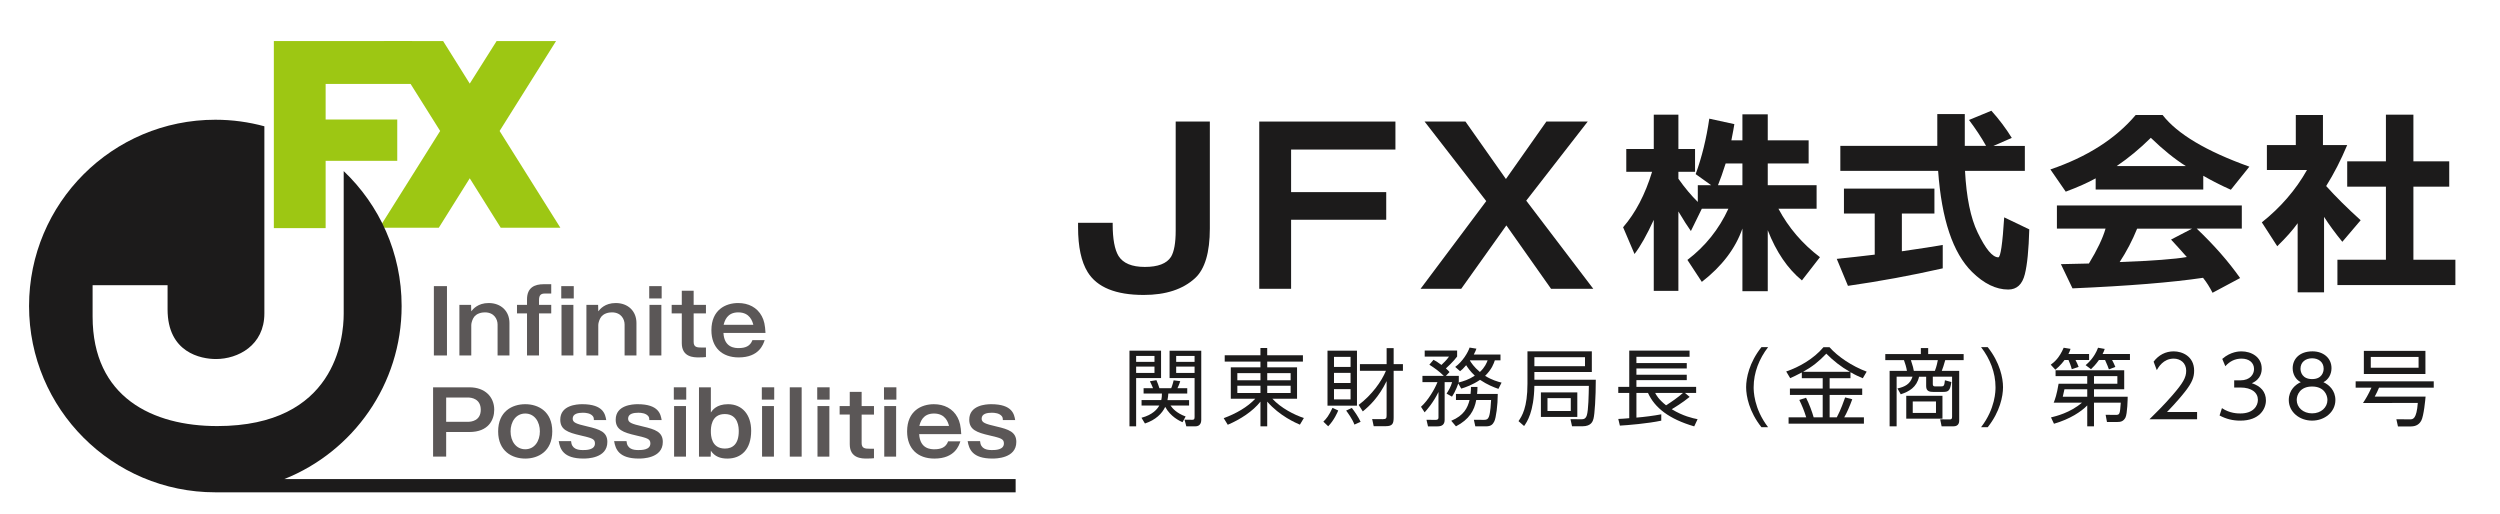
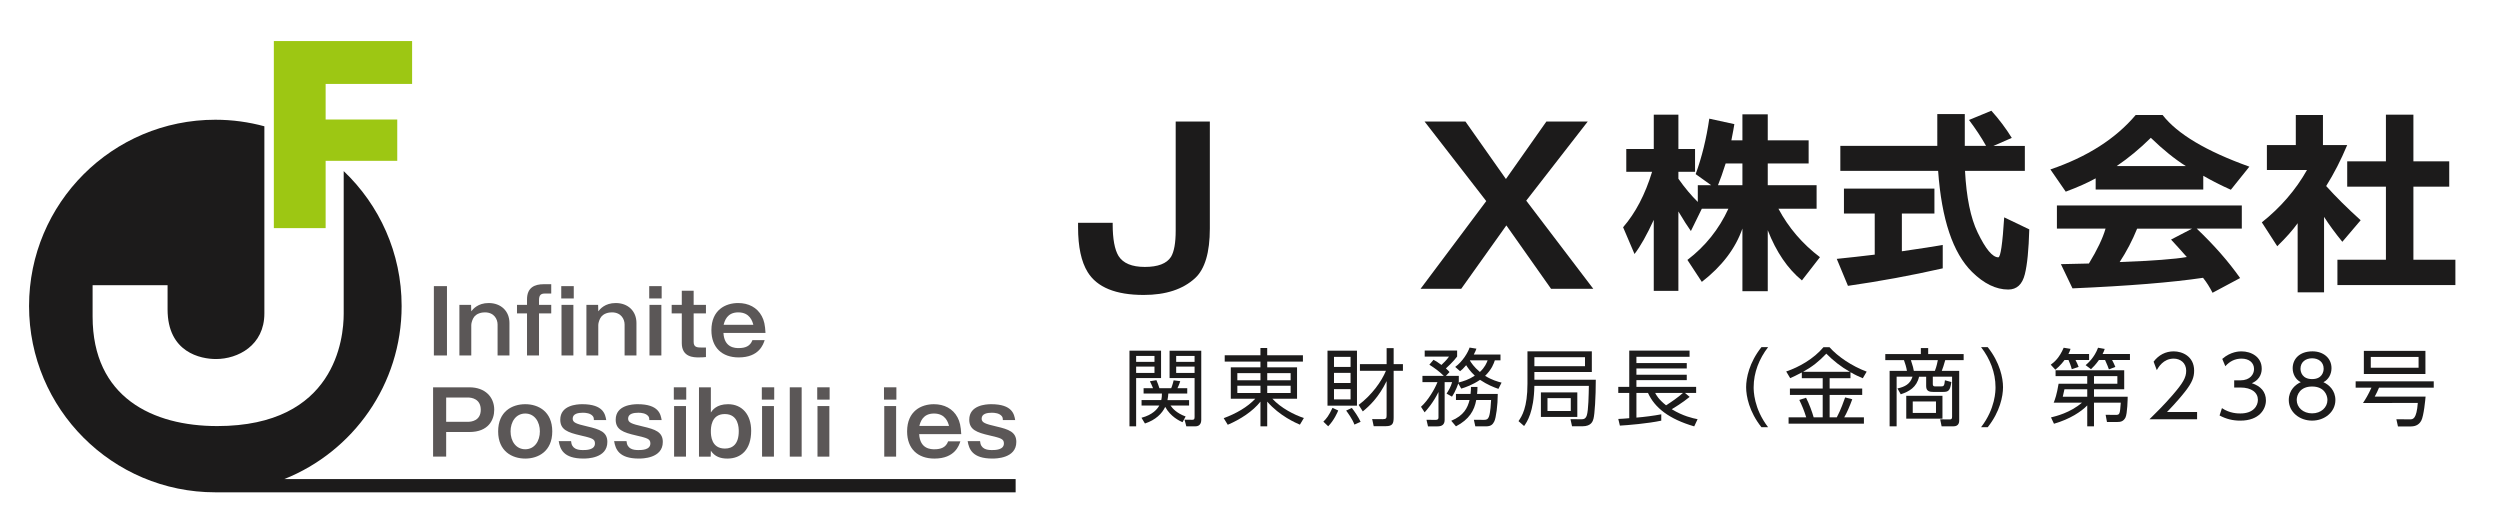
<svg xmlns="http://www.w3.org/2000/svg" version="1.1" id="レイヤー_1" x="0px" y="0px" width="181.125px" height="37.25px" viewBox="0 0 181.125 37.25" enable-background="new 0 0 181.125 37.25" xml:space="preserve">
  <g>
    <g>
      <g>
        <path fill="#5B5757" d="M32.383,25.754h-0.949V20.73h0.949V25.754z" />
        <path fill="#5B5757" d="M34.13,22.088l0.013,0.466c0.127-0.16,0.479-0.599,1.262-0.599c0.893,0,1.505,0.586,1.505,1.447v2.352     h-0.86v-2.243c0-0.377-0.243-0.88-0.919-0.88c-0.171,0-0.63,0.038-0.841,0.42c-0.102,0.192-0.146,0.39-0.146,0.504v2.199h-0.861     v-3.666H34.13z" />
        <path fill="#5B5757" d="M38.182,22.088v-0.401c0-0.854,0.55-1.096,1.208-1.096h0.547v0.676h-0.46     c-0.273,0-0.426,0.096-0.426,0.479v0.343h0.886v0.619h-0.886v3.047h-0.869v-3.047h-0.726v-0.619H38.182z M41.569,21.623h-0.906     V20.73h0.906V21.623z M41.542,25.754h-0.861v-3.666h0.861V25.754z" />
        <path fill="#5B5757" d="M43.333,22.088l0.013,0.466c0.127-0.16,0.478-0.599,1.263-0.599c0.892,0,1.502,0.586,1.502,1.447v2.352     h-0.859v-2.243c0-0.377-0.243-0.88-0.919-0.88c-0.172,0-0.63,0.038-0.841,0.42c-0.103,0.192-0.147,0.39-0.147,0.504v2.199h-0.86     v-3.666H43.333z" />
        <path fill="#5B5757" d="M47.937,21.623h-0.901V20.73h0.901V21.623z M47.916,25.754h-0.861v-3.666h0.861V25.754z" />
        <path fill="#5B5757" d="M50.255,22.088h0.891v0.619h-0.891v2.064c0,0.391,0.249,0.409,0.599,0.409h0.292v0.688     c-0.101,0.014-0.272,0.026-0.521,0.026c-0.338,0-1.23,0-1.23-1.032v-2.155h-0.733v-0.619h0.733v-1.024h0.86V22.088z" />
        <path fill="#5B5757" d="M55.399,24.645c-0.096,0.287-0.39,1.25-1.881,1.25c-1.199,0-1.977-0.708-1.977-1.97     c0-1.473,1.021-1.97,1.939-1.97c0.745,0,1.377,0.318,1.714,0.955c0.166,0.313,0.236,0.633,0.267,1.212h-3.047     c0.058,1.096,0.873,1.096,1.11,1.096c0.464,0,0.828-0.133,0.989-0.573H55.399z M54.578,23.53     c-0.059-0.225-0.237-0.899-1.092-0.899c-0.816,0-0.986,0.624-1.058,0.899H54.578z" />
        <path fill="#5B5757" d="M34.01,28.061c1.135,0,1.797,0.701,1.797,1.626c0,0.732-0.42,1.612-1.797,1.612h-1.685v1.784h-0.948     v-5.022H34.01z M32.325,28.8v1.76h1.582c0.243,0,0.924-0.076,0.924-0.873c0-0.792-0.669-0.887-0.924-0.887H32.325z" />
        <path fill="#5B5757" d="M40.012,31.255c0,1.446-1.019,1.969-1.957,1.969c-0.951,0-1.964-0.528-1.964-1.969     c0-1.447,1.013-1.971,1.964-1.971C38.997,29.284,40.012,29.808,40.012,31.255z M36.99,31.255c0,0.713,0.396,1.294,1.065,1.294     c0.688,0,1.059-0.613,1.059-1.294c0-0.676-0.37-1.295-1.059-1.295C37.386,29.96,36.99,30.547,36.99,31.255z" />
        <path fill="#5B5757" d="M41.375,31.961c0.037,0.568,0.484,0.646,0.854,0.646c0.231,0,0.875,0,0.875-0.479     c0-0.332-0.217-0.388-1.041-0.581c-0.943-0.216-1.472-0.42-1.472-1.141c0-1.045,1.198-1.122,1.588-1.122     c1.549,0,1.671,0.745,1.741,1.148h-0.893c0-0.09-0.006-0.199-0.076-0.281c-0.171-0.211-0.49-0.248-0.721-0.248     c-0.325,0-0.739,0.063-0.739,0.427c0,0.281,0.236,0.377,1.059,0.566c0.912,0.211,1.452,0.402,1.452,1.124     c0,1.203-1.509,1.203-1.733,1.203c-1.454,0-1.695-0.688-1.79-1.263H41.375z" />
        <path fill="#5B5757" d="M45.391,31.961c0.039,0.568,0.484,0.646,0.854,0.646c0.23,0,0.874,0,0.874-0.479     c0-0.332-0.217-0.388-1.039-0.581c-0.943-0.216-1.473-0.42-1.473-1.141c0-1.045,1.199-1.122,1.589-1.122     c1.548,0,1.668,0.745,1.74,1.148h-0.893c0-0.09-0.006-0.199-0.075-0.281c-0.174-0.211-0.493-0.248-0.723-0.248     c-0.325,0-0.739,0.063-0.739,0.427c0,0.281,0.237,0.377,1.058,0.566c0.913,0.211,1.456,0.402,1.456,1.124     c0,1.203-1.512,1.203-1.735,1.203c-1.454,0-1.695-0.688-1.792-1.263H45.391z" />
        <path fill="#5B5757" d="M49.718,28.953h-0.9v-0.893h0.9V28.953z M49.7,33.083h-0.862v-3.664H49.7V33.083z" />
        <path fill="#5B5757" d="M51.502,28.061v1.823c0.108-0.159,0.4-0.6,1.243-0.6c1.028,0,1.677,0.758,1.677,1.926     c0,1.37-0.728,2.014-1.728,2.014c-0.49,0-0.911-0.141-1.192-0.567l-0.013,0.427h-0.848v-5.022H51.502z M51.502,31.248     c0,0.306,0.031,1.25,1.021,1.25c0.562,0,1-0.332,1-1.25c0-0.248-0.013-1.25-1.014-1.25     C51.502,29.998,51.502,31.024,51.502,31.248z" />
        <path fill="#5B5757" d="M56.092,28.953h-0.898v-0.893h0.898V28.953z M56.072,33.083h-0.861v-3.664h0.861V33.083z" />
        <path fill="#5B5757" d="M58.08,28.061v5.022h-0.861v-5.022H58.08z" />
        <path fill="#5B5757" d="M60.106,28.953h-0.898v-0.893h0.898V28.953z M60.087,33.083h-0.86v-3.664h0.86V33.083z" />
-         <path fill="#5B5757" d="M62.426,29.419h0.894v0.617h-0.894v2.066c0,0.388,0.25,0.408,0.599,0.408h0.295v0.688     c-0.103,0.013-0.275,0.024-0.524,0.024c-0.337,0-1.231,0-1.231-1.032v-2.155h-0.733v-0.617h0.733v-1.027h0.861V29.419z" />
        <path fill="#5B5757" d="M64.943,28.953h-0.898v-0.893h0.898V28.953z M64.924,33.083h-0.86v-3.664h0.86V33.083z" />
        <path fill="#5B5757" d="M69.578,31.975c-0.094,0.286-0.389,1.249-1.881,1.249c-1.199,0-1.977-0.707-1.977-1.969     c0-1.473,1.021-1.971,1.938-1.971c0.746,0,1.379,0.319,1.715,0.956c0.166,0.313,0.237,0.631,0.269,1.212h-3.048     c0.058,1.097,0.875,1.097,1.109,1.097c0.466,0,0.83-0.134,0.988-0.574H69.578z M68.756,30.858     c-0.059-0.223-0.236-0.898-1.09-0.898c-0.817,0-0.988,0.625-1.058,0.898H68.756z" />
        <path fill="#5B5757" d="M71.006,31.961c0.037,0.568,0.484,0.646,0.853,0.646c0.229,0,0.874,0,0.874-0.479     c0-0.332-0.216-0.388-1.039-0.581c-0.943-0.216-1.472-0.42-1.472-1.141c0-1.045,1.198-1.122,1.586-1.122     c1.551,0,1.671,0.745,1.741,1.148h-0.892c0-0.09-0.006-0.199-0.077-0.281c-0.173-0.211-0.492-0.248-0.721-0.248     c-0.324,0-0.739,0.063-0.739,0.427c0,0.281,0.234,0.377,1.058,0.566c0.912,0.211,1.454,0.402,1.454,1.124     c0,1.203-1.512,1.203-1.734,1.203c-1.455,0-1.695-0.688-1.792-1.263H71.006z" />
      </g>
      <g>
        <path fill="#9DC713" d="M28.781,8.659v2.993h-5.189v4.875H19.84V2.974h10.017v3.107h-6.265v2.578H28.781z" />
-         <path fill="#9DC713" d="M34.033,12.918l-2.243,3.583h-4.305l4.404-7.012l-4.093-6.515h4.307l1.93,3.084l1.947-3.084h4.306     l-4.09,6.515l4.403,7.012h-4.321L34.033,12.918z" />
      </g>
      <path fill="#1C1B1B" d="M20.598,34.709c4.979-1.986,8.5-6.851,8.5-12.538c0-3.847-1.612-7.317-4.197-9.775v10.339    c0,1.781-0.603,8.134-9.167,8.134c-4.656,0-9.025-2.069-9.025-7.933v-2.271h5.432v1.754c0,3.132,2.415,3.593,3.507,3.593    c1.58,0,3.506-0.978,3.506-3.305V9.15c-1.132-0.308-2.322-0.475-3.553-0.475c-7.454,0-13.496,6.042-13.496,13.496    c0,7.453,6.042,13.497,13.496,13.497h57.982v-0.959H20.598z" />
    </g>
    <g>
      <g>
        <path fill="#1C1B1B" d="M78.107,16.143h2.507v0.113c0,1.061,0.143,1.823,0.422,2.288c0.333,0.53,0.97,0.795,1.908,0.795     c0.952,0,1.583-0.243,1.896-0.73c0.226-0.378,0.339-1.011,0.339-1.898V8.807h2.474v7.74c0,1.744-0.356,2.944-1.069,3.604     c-0.883,0.812-2.124,1.218-3.721,1.218c-2.027,0-3.382-0.552-4.062-1.656c-0.463-0.746-0.695-1.828-0.695-3.245V16.143z" />
-         <polygon fill="#1C1B1B" points="91.233,20.923 91.233,8.807 101.099,8.807 101.099,10.835 93.54,10.835 93.54,13.919      100.432,13.919 100.432,15.921 93.54,15.921 93.54,20.923    " />
        <polygon fill="#1C1B1B" points="103.211,8.807 106.173,8.807 109.104,12.969 112.034,8.807 115.03,8.807 110.576,14.537      115.433,20.923 112.374,20.923 109.136,16.331 105.866,20.923 102.92,20.923 107.679,14.569    " />
        <path fill="#1C1B1B" d="M119.693,12.449h-1.869v-1.652h1.992V8.308h1.784v2.489h1.206v1.652H121.6v0.501     c0.457,0.651,0.928,1.212,1.406,1.681v-1.212h0.97l-1.125-0.804c0.452-1.237,0.779-2.577,0.987-4.018l1.816,0.396     c-0.031,0.214-0.104,0.605-0.216,1.174h0.8V8.281h1.836v1.887h2.962v1.677h-2.962v1.574h3.539v1.703h-2.765     c0.733,1.374,1.734,2.544,3.007,3.51l-1.306,1.683c-1.033-0.846-1.859-2.058-2.475-3.636v4.418h-1.836v-4.54     c-0.502,1.445-1.483,2.734-2.941,3.865l-1.044-1.591c1.297-0.988,2.286-2.224,2.97-3.71h-1.926l-0.792,1.618     c-0.226-0.314-0.529-0.788-0.906-1.42v5.753h-1.784v-5.143c-0.5,1.089-0.964,1.914-1.394,2.474l-0.827-1.939     C118.493,15.427,119.193,14.089,119.693,12.449 M124.467,13.419h1.771v-1.574h-1.215     C124.817,12.491,124.633,13.017,124.467,13.419" />
        <path fill="#1C1B1B" d="M135.823,15.472h-2.229v-1.809h6.555v1.809h-2.359v2.733c1.406-0.203,2.395-0.357,2.961-0.459v1.696     c-2.288,0.519-4.578,0.939-6.867,1.267l-0.811-1.954c0.899-0.092,1.818-0.193,2.751-0.307V15.472z M133.332,12.378V10.57h7.025     V8.265h1.992v2.305h1.543c-0.336-0.601-0.748-1.226-1.238-1.879l1.621-0.669c0.558,0.62,1.052,1.276,1.479,1.968l-1.328,0.581     h2.274v1.808h-4.335c0.101,1.922,0.406,3.409,0.915,4.466c0.579,1.2,1.078,1.798,1.497,1.798c0.162,0,0.305-0.964,0.427-2.896     l1.817,0.871c-0.042,1.474-0.146,2.555-0.321,3.247c-0.184,0.742-0.585,1.112-1.204,1.112c-0.886,0-1.761-0.427-2.624-1.278     c-1.385-1.369-2.203-3.809-2.455-7.319H133.332z" />
        <path fill="#1C1B1B" d="M154.729,8.334h1.953c1.07,1.374,3.163,2.622,6.285,3.741l-1.342,1.673     c-0.712-0.316-1.377-0.656-1.998-1.013v0.999h-7.796v-0.814c-0.571,0.317-1.292,0.639-2.168,0.966l-1.112-1.61     C151.214,11.369,153.274,10.055,154.729,8.334 M149.023,16.564v-1.678h13.396v1.678h-3.266c1.252,1.188,2.298,2.381,3.143,3.58     l-1.998,1.068c-0.204-0.406-0.434-0.769-0.688-1.085c-2.268,0.337-5.42,0.591-9.458,0.765l-0.84-1.754l2.029-0.046     c0.602-0.984,1.003-1.827,1.206-2.528H149.023z M153.355,12.03h5.006c-0.796-0.5-1.64-1.18-2.534-2.046     C155.035,10.767,154.211,11.45,153.355,12.03 M157.293,17.357l1.524-0.792h-3.981c-0.346,0.853-0.768,1.66-1.266,2.421     c2.399-0.091,4.022-0.213,4.865-0.365C158.051,18.184,157.669,17.764,157.293,17.357" />
        <path fill="#1C1B1B" d="M164.236,12.318v-1.809h2.095V8.334h1.967v2.175h1.757c-0.452,1.082-0.961,2.071-1.524,2.97     c0.696,0.775,1.529,1.601,2.499,2.478l-1.328,1.561c-0.524-0.643-0.966-1.244-1.324-1.806v5.467h-1.913v-5.007     c-0.355,0.5-0.85,1.055-1.479,1.668l-1.116-1.73c1.365-1.086,2.457-2.35,3.271-3.792H164.236z M169.346,20.653v-1.835h3.514     v-5.294h-2.805v-1.834h2.805V8.308h1.991v3.381h2.596v1.834h-2.596v5.294h3.042v1.835H169.346z" />
      </g>
      <g>
        <path fill="#1C1B1B" d="M84.119,25.408v1.982h-1.806v3.499H81.83v-5.481H84.119z M83.642,25.787h-1.329v0.428h1.329V25.787z      M83.642,26.559h-1.329v0.459h1.329V26.559z M85.672,30.59c-0.213-0.098-0.862-0.396-1.253-1.112     c-0.227,0.483-0.692,0.948-1.468,1.204l-0.251-0.415c0.818-0.215,1.156-0.637,1.291-0.888h-1.285v-0.392h1.426     c0.048-0.208,0.048-0.354,0.048-0.477h-1.327v-0.386h0.684c-0.098-0.233-0.141-0.331-0.226-0.502l0.471-0.08     c0.074,0.16,0.171,0.428,0.215,0.582h0.857c0.084-0.197,0.165-0.509,0.177-0.569l0.477,0.061     c-0.019,0.062-0.084,0.275-0.202,0.509h0.71v0.386h-1.371c-0.012,0.152-0.019,0.269-0.061,0.477h1.565v0.392h-1.346     c0.141,0.208,0.447,0.558,1.096,0.795L85.672,30.59z M87.031,25.408v5.023c0,0.141-0.049,0.458-0.428,0.458h-0.654l-0.129-0.483     l0.563,0.008c0.122,0,0.165-0.044,0.165-0.203v-2.82h-1.812v-1.982H87.031z M86.547,25.787h-1.333v0.428h1.333V25.787z      M86.547,26.559h-1.333v0.459h1.333V26.559z" />
        <path fill="#1C1B1B" d="M94.399,26.197h-2.588v0.416h2.16v2.276h-1.787c0.618,0.673,1.596,1.175,2.282,1.395l-0.288,0.483     c-0.287-0.122-1.469-0.63-2.368-1.67v1.792h-0.49v-1.792c-0.552,0.704-1.47,1.297-2.369,1.677l-0.293-0.478     c0.894-0.33,1.712-0.795,2.287-1.407h-1.773v-2.276h2.147v-0.416h-2.588v-0.459h2.588v-0.526h0.49v0.526h2.588V26.197z      M89.645,27.035v0.515h1.676v-0.515H89.645z M89.645,27.946v0.527h1.676v-0.527H89.645z M93.506,27.035h-1.695v0.515h1.695     V27.035z M93.506,27.946h-1.695v0.527h1.695V27.946z" />
        <path fill="#1C1B1B" d="M95.877,30.548c0.221-0.215,0.398-0.429,0.661-0.998l0.416,0.19c-0.055,0.134-0.3,0.71-0.727,1.144     L95.877,30.548z M98.313,25.408v3.982h-2.136v-3.982H98.313z M97.848,25.854h-1.2v0.729h1.2V25.854z M97.848,27.012h-1.2v0.738     h1.2V27.012z M97.848,28.192h-1.2v0.746h1.2V28.192z M98.128,30.762c-0.146-0.41-0.507-0.888-0.599-1.016l0.41-0.19     c0.166,0.203,0.484,0.662,0.637,1.004L98.128,30.762z M98.435,29.336c0.985-0.746,1.665-1.72,1.977-2.472h-1.885v-0.483h1.934     v-1.157h0.509v1.157h0.672v0.483h-0.672v3.365c0,0.452-0.068,0.648-0.576,0.648h-0.87l-0.11-0.514l0.759,0.006     c0.262,0,0.287-0.073,0.287-0.287V27.61c-0.574,1.182-1.253,1.812-1.726,2.196L98.435,29.336z" />
        <path fill="#1C1B1B" d="M105.43,26.583c0.55-0.398,0.936-1.071,1.041-1.401l0.494,0.079c-0.042,0.123-0.072,0.201-0.188,0.423     h1.933v0.422H108.3c-0.074,0.227-0.215,0.648-0.705,1.125c0.502,0.307,0.925,0.423,1.194,0.49l-0.228,0.453     c-0.336-0.117-0.795-0.294-1.333-0.655c-0.532,0.361-1.04,0.538-1.359,0.636l-0.219-0.372c-0.013,0.043-0.159,0.508-0.454,0.954     l-0.391-0.22c0.141-0.221,0.299-0.472,0.403-0.833h-0.544v2.735c0,0.33-0.184,0.471-0.509,0.471h-0.696l-0.11-0.476l0.661,0.005     c0.084,0,0.208-0.013,0.208-0.171v-1.849c-0.387,0.789-0.839,1.292-1.004,1.475l-0.263-0.403     c0.521-0.465,1.003-1.297,1.194-1.787h-1.089V27.23h1.547c-0.361-0.348-0.636-0.544-1.046-0.808l0.301-0.354     c0.169,0.091,0.268,0.14,0.574,0.372c0.104-0.104,0.379-0.349,0.55-0.605h-1.762v-0.44h2.349v0.435     c-0.238,0.336-0.746,0.802-0.813,0.862c0.146,0.129,0.195,0.184,0.263,0.264l-0.263,0.274h0.935v0.417     c-0.011,0.036-0.018,0.056-0.023,0.066c0.348-0.085,0.74-0.207,1.182-0.494c-0.344-0.325-0.528-0.606-0.626-0.76     c-0.227,0.263-0.311,0.337-0.44,0.435L105.43,26.583z M108.513,28.541c0,0.813-0.127,1.743-0.251,1.988     c-0.104,0.202-0.22,0.36-0.605,0.36h-0.771l-0.104-0.476l0.739,0.005c0.203,0,0.282-0.055,0.35-0.226     c0.11-0.265,0.152-1.059,0.159-1.212h-1.077c-0.135,0.759-0.508,1.407-1.469,1.908l-0.342-0.403     c0.917-0.379,1.187-0.942,1.328-1.505h-0.986v-0.44h1.058c0.025-0.184,0.025-0.338,0.031-0.508h0.471     c-0.005,0.232-0.011,0.348-0.03,0.508H108.513z M106.507,26.105l-0.013,0.019c0.086,0.141,0.289,0.465,0.723,0.826     c0.367-0.337,0.495-0.667,0.562-0.845H106.507z" />
        <path fill="#1C1B1B" d="M115.615,27.513c0,1.272-0.079,2.496-0.166,2.82c-0.049,0.178-0.152,0.551-0.802,0.551h-0.752     l-0.115-0.514l0.757,0.006c0.154,0,0.338,0.006,0.43-0.293c0.116-0.379,0.134-1.45,0.146-2.129h-3.947     c-0.036,1.908-0.538,2.618-0.745,2.912l-0.405-0.355c0.246-0.361,0.649-0.967,0.649-2.717v-2.342h4.663v1.498h-4.162v0.563     H115.615z M114.833,25.879h-3.667v0.654h3.667V25.879z M114.276,30.205h-2.638v-1.774h2.638V30.205z M113.803,28.847h-1.688v0.93     h1.688V28.847z" />
        <path fill="#1C1B1B" d="M122.415,28.755c-0.49,0.409-1.23,0.856-1.297,0.893c0.826,0.502,1.505,0.649,1.872,0.723l-0.244,0.52     c-1.83-0.532-2.87-1.357-3.348-2.422h-0.839v1.786c0.552-0.043,1.262-0.135,1.8-0.238v0.459c-0.955,0.207-2.447,0.33-2.998,0.36     l-0.117-0.483c0.251-0.012,0.483-0.024,0.795-0.055v-1.829h-0.795v-0.441h0.795v-2.625h4.37v0.446h-3.851v0.453h3.648v0.392     h-3.648v0.453h3.648v0.392h-3.648v0.489h4.327v0.441h-0.808L122.415,28.755z M119.918,28.468     c0.072,0.146,0.237,0.458,0.788,0.898c0.301-0.184,0.936-0.623,1.224-0.898H119.918z" />
        <path fill="#1C1B1B" d="M127.615,30.951c-0.886-1.119-1.108-2.24-1.108-2.899c0-0.661,0.222-1.781,1.108-2.9h0.483     c-0.642,0.831-1.046,1.841-1.046,2.9c0,0.244,0,1.535,1.046,2.899H127.615z" />
        <path fill="#1C1B1B" d="M134.068,27.402h-1.511v0.747h2.36v0.465h-2.36v1.622h0.519c0.275-0.509,0.526-1.212,0.605-1.444     l0.516,0.134c-0.165,0.459-0.405,1.017-0.583,1.311h1.427v0.459h-5.458v-0.459h1.278c-0.164-0.527-0.3-0.839-0.502-1.261     l0.49-0.16c0.231,0.447,0.446,1.041,0.551,1.421h0.655v-1.622h-2.375v-0.465h2.375v-0.747h-1.513v-0.417     c-0.428,0.229-0.629,0.313-0.843,0.411l-0.288-0.483c0.924-0.313,1.989-0.911,2.698-1.757h0.441     c0.6,0.68,1.627,1.371,2.691,1.769l-0.281,0.478c-0.264-0.11-0.539-0.232-0.893-0.439V27.402z M134.025,26.938     c-0.631-0.354-1.2-0.802-1.708-1.315c-0.532,0.557-1.003,0.937-1.683,1.315H134.025z" />
        <path fill="#1C1B1B" d="M140.033,27.844c0,0.084,0.037,0.152,0.16,0.152h0.429c0.202,0,0.245-0.031,0.288-0.446l0.465,0.128     c-0.086,0.624-0.209,0.716-0.582,0.716h-0.729c-0.213,0-0.514-0.018-0.514-0.409v-0.692h-0.514     c-0.172,0.765-0.723,1.077-1.327,1.273l-0.239-0.423c0.538-0.116,0.924-0.317,1.09-0.851h-1.15v3.598h-0.508v-4.02h1.255     c-0.044-0.263-0.122-0.525-0.215-0.777h-1.353v-0.44h2.576v-0.435h0.531v0.435h2.57v0.44h-1.334     c-0.092,0.349-0.193,0.63-0.251,0.777h1.263v3.573c0,0.116,0,0.446-0.424,0.446h-0.85l-0.105-0.508l0.709,0.007     c0.123,0,0.154-0.068,0.154-0.195v-2.901h-1.396V27.844z M140.731,30.333h-2.623v-1.658h2.623V30.333z M140.181,26.87     c0.13-0.318,0.196-0.68,0.215-0.777h-1.951c0.151,0.466,0.184,0.6,0.212,0.777H140.181z M140.262,29.086h-1.684v0.831h1.684     V29.086z" />
        <path fill="#1C1B1B" d="M143.529,30.951c1.046-1.364,1.046-2.655,1.046-2.899c0-1.06-0.403-2.069-1.046-2.9h0.482     c0.888,1.119,1.108,2.239,1.108,2.9c0,0.659-0.221,1.78-1.108,2.899H143.529z" />
        <path fill="#1C1B1B" d="M151.354,25.646v0.435h-0.985c0.117,0.22,0.142,0.287,0.227,0.502l-0.496,0.165     c-0.054-0.232-0.178-0.527-0.238-0.667h-0.287c-0.037,0.055-0.3,0.415-0.667,0.704l-0.331-0.362     c0.258-0.188,0.619-0.489,0.937-1.229l0.496,0.08c-0.042,0.135-0.068,0.207-0.153,0.373H151.354z M151.221,29.373     c-0.441,0.453-1.249,0.991-2.411,1.328l-0.215-0.459c0.344-0.086,1.39-0.331,2.245-1.07h-2.049     c0.091-0.227,0.221-0.57,0.354-1.371h2.075V27.25h-2.294v-0.423h4.973v1.376h-2.189v0.54h2.441c0,0.115-0.02,1.242-0.165,1.517     c-0.147,0.27-0.343,0.313-0.583,0.313h-0.753l-0.097-0.521l0.729,0.007c0.3,0,0.306-0.056,0.368-0.887h-1.94v1.718h-0.489V29.373     z M151.221,28.203h-1.652c-0.019,0.081-0.11,0.502-0.122,0.54h1.774V28.203z M154.315,25.646v0.435h-1.296     c0.042,0.073,0.195,0.379,0.238,0.502l-0.466,0.178c-0.018-0.056-0.159-0.429-0.28-0.68h-0.441     c-0.263,0.366-0.421,0.514-0.58,0.667l-0.387-0.293c0.178-0.154,0.637-0.552,0.9-1.262l0.482,0.086     c-0.042,0.129-0.078,0.227-0.152,0.367H154.315z M151.71,27.801h1.693V27.25h-1.693V27.801z" />
        <path fill="#1C1B1B" d="M159.179,29.85v0.526h-3.451c0.385-0.379,1.04-1.016,1.683-1.762c0.734-0.851,0.979-1.255,0.979-1.75     c0-0.581-0.434-0.882-0.905-0.882c-0.76,0-1.113,0.637-1.226,0.833l-0.23-0.612c0.361-0.478,0.862-0.747,1.456-0.747     c0.611,0,1.48,0.35,1.48,1.401c0,0.466-0.142,0.852-0.631,1.481c-0.256,0.33-0.648,0.801-1.333,1.511H159.179z" />
        <path fill="#1C1B1B" d="M160.98,29.568c0.567,0.387,1.161,0.387,1.334,0.387c0.947,0,1.271-0.552,1.271-0.986     c0-0.513-0.44-0.894-1.271-0.894h-0.447v-0.52h0.451c0.71,0,0.987-0.446,0.987-0.819c0-0.472-0.374-0.754-0.906-0.754     c-0.472,0-0.863,0.196-1.175,0.551l-0.221-0.531c0.625-0.546,1.255-0.546,1.396-0.546c0.697,0,1.462,0.398,1.462,1.249     c0,0.202-0.036,0.76-0.716,1.059c0.644,0.207,1.021,0.624,1.021,1.248c0,0.605-0.454,1.463-1.858,1.463     c-0.546,0-1.021-0.117-1.501-0.374L160.98,29.568z" />
        <path fill="#1C1B1B" d="M169.199,28.981c0,0.868-0.776,1.493-1.688,1.493s-1.689-0.625-1.689-1.493     c0-0.729,0.508-1.138,0.869-1.291c-0.38-0.195-0.587-0.594-0.587-1.01c0-0.66,0.483-1.225,1.438-1.225     c0.765,0,1.375,0.472,1.375,1.218c0,0.423-0.206,0.821-0.585,1.017C168.741,27.874,169.199,28.29,169.199,28.981z      M168.623,28.976c0-0.361-0.244-0.973-1.112-0.973c-0.876,0-1.114,0.611-1.114,0.973c0,0.538,0.459,0.972,1.114,0.972     S168.623,29.514,168.623,28.976z M168.349,26.711c0-0.496-0.392-0.753-0.838-0.753c-0.447,0-0.84,0.257-0.84,0.753     c0,0.239,0.123,0.754,0.84,0.754C168.227,27.465,168.349,26.95,168.349,26.711z" />
        <path fill="#1C1B1B" d="M175.733,28.736c-0.012,0.159-0.128,1.407-0.312,1.738c-0.141,0.251-0.355,0.422-0.766,0.422h-0.923     l-0.116-0.521l0.992,0.006c0.206,0,0.471-0.006,0.562-1.186H171.2c0.185-0.276,0.385-0.606,0.611-1.108h-1.144v-0.459h5.658     v0.459h-3.965c-0.097,0.239-0.176,0.398-0.312,0.648H175.733z M175.722,27.097h-4.461V25.42h4.461V27.097z M175.226,25.86h-3.463     v0.783h3.463V25.86z" />
      </g>
    </g>
  </g>
</svg>